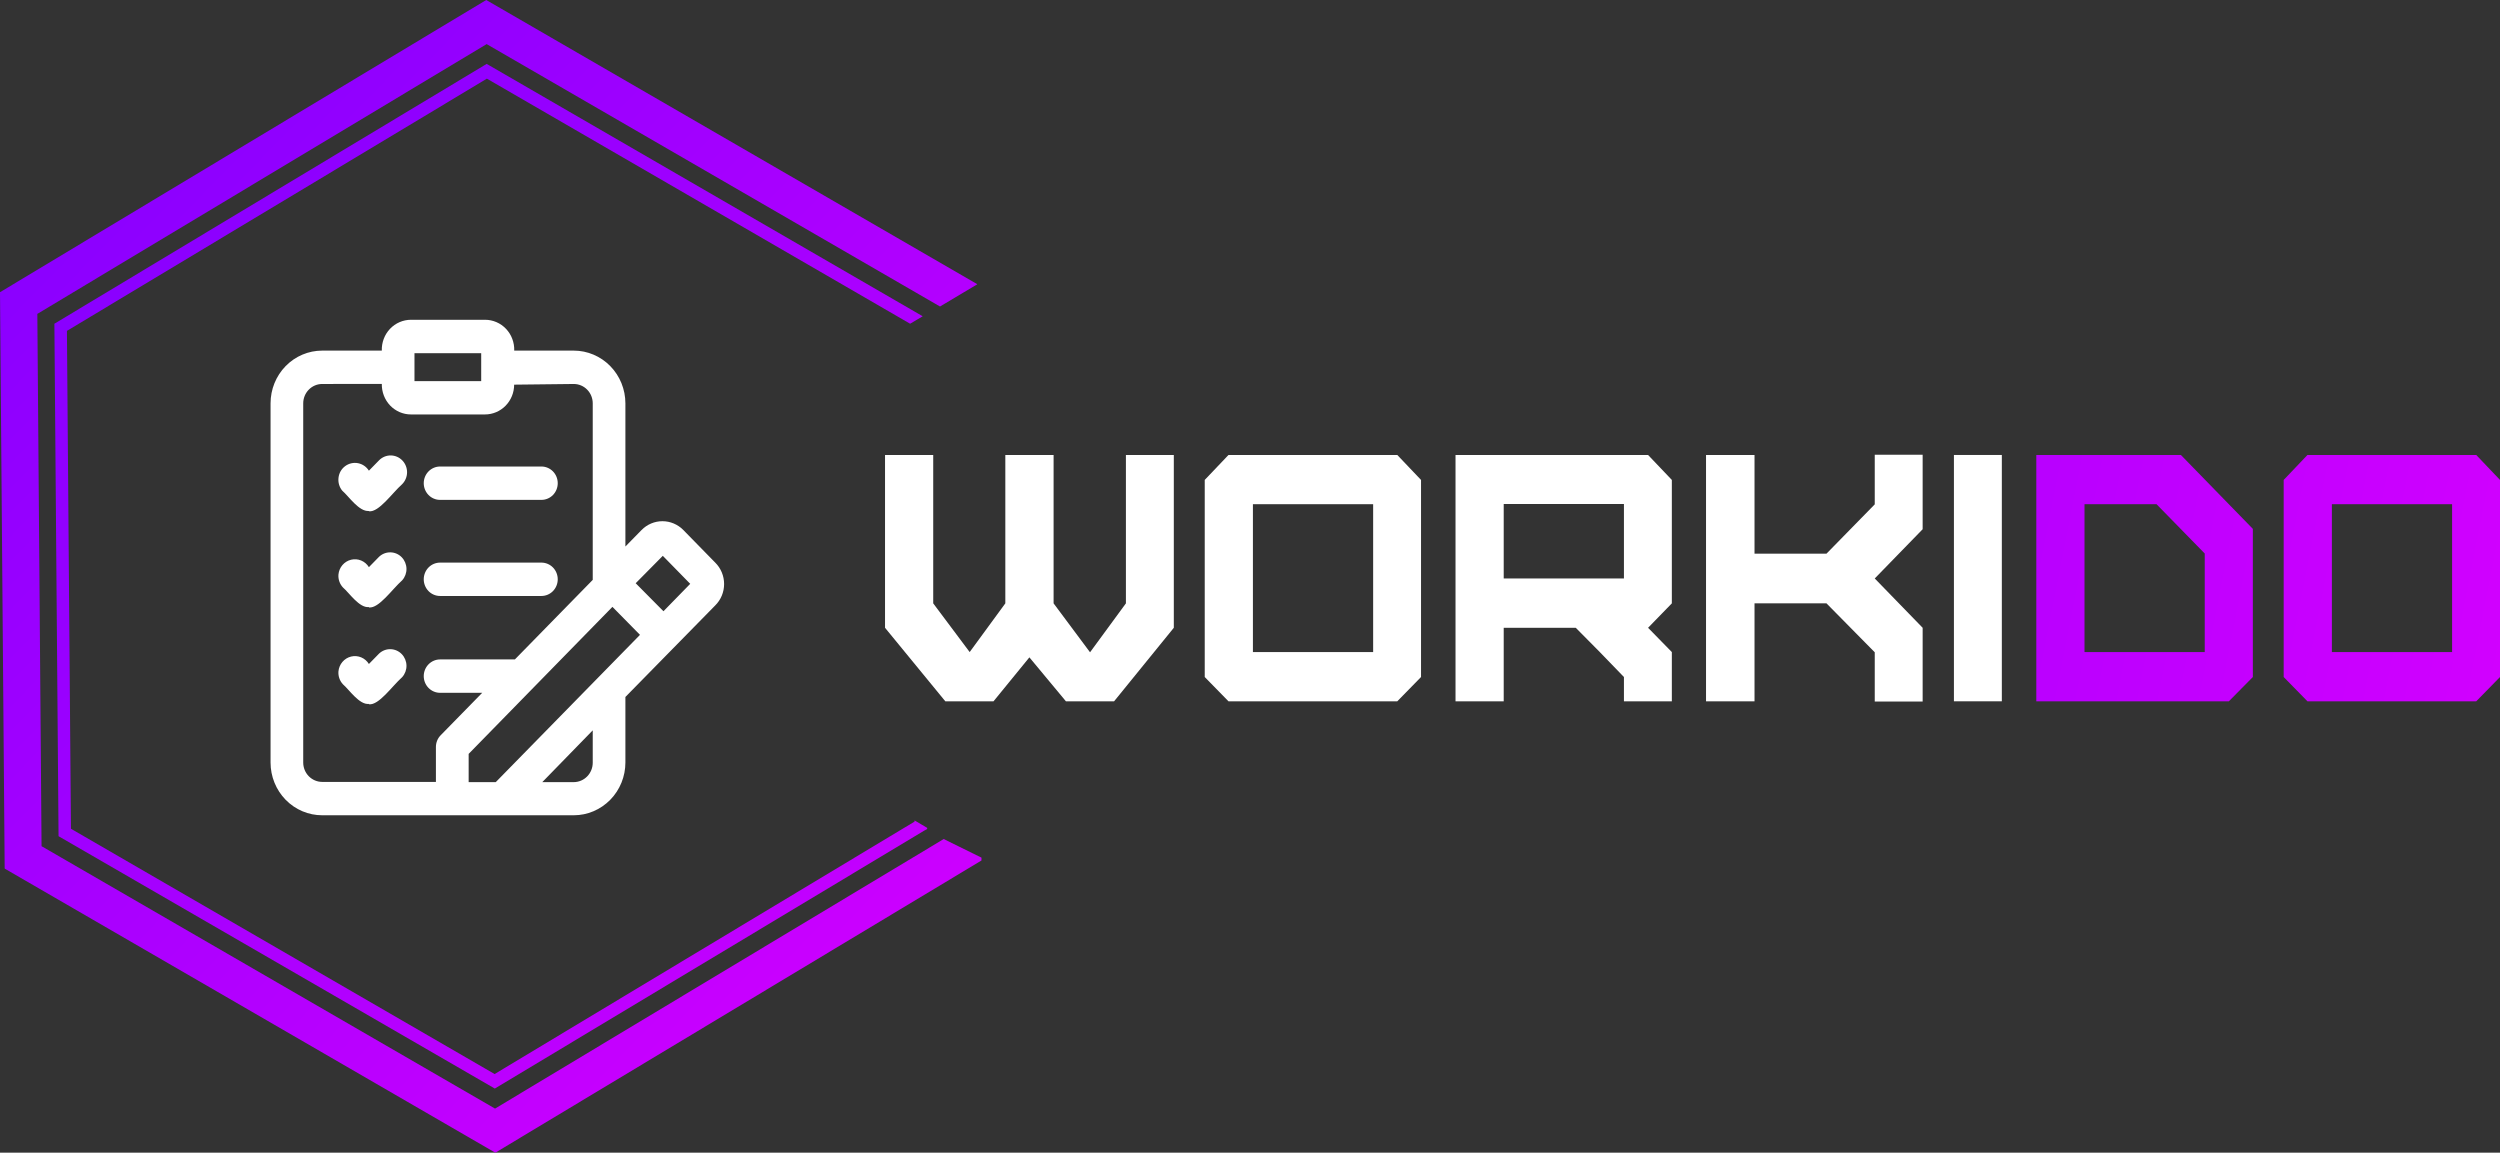
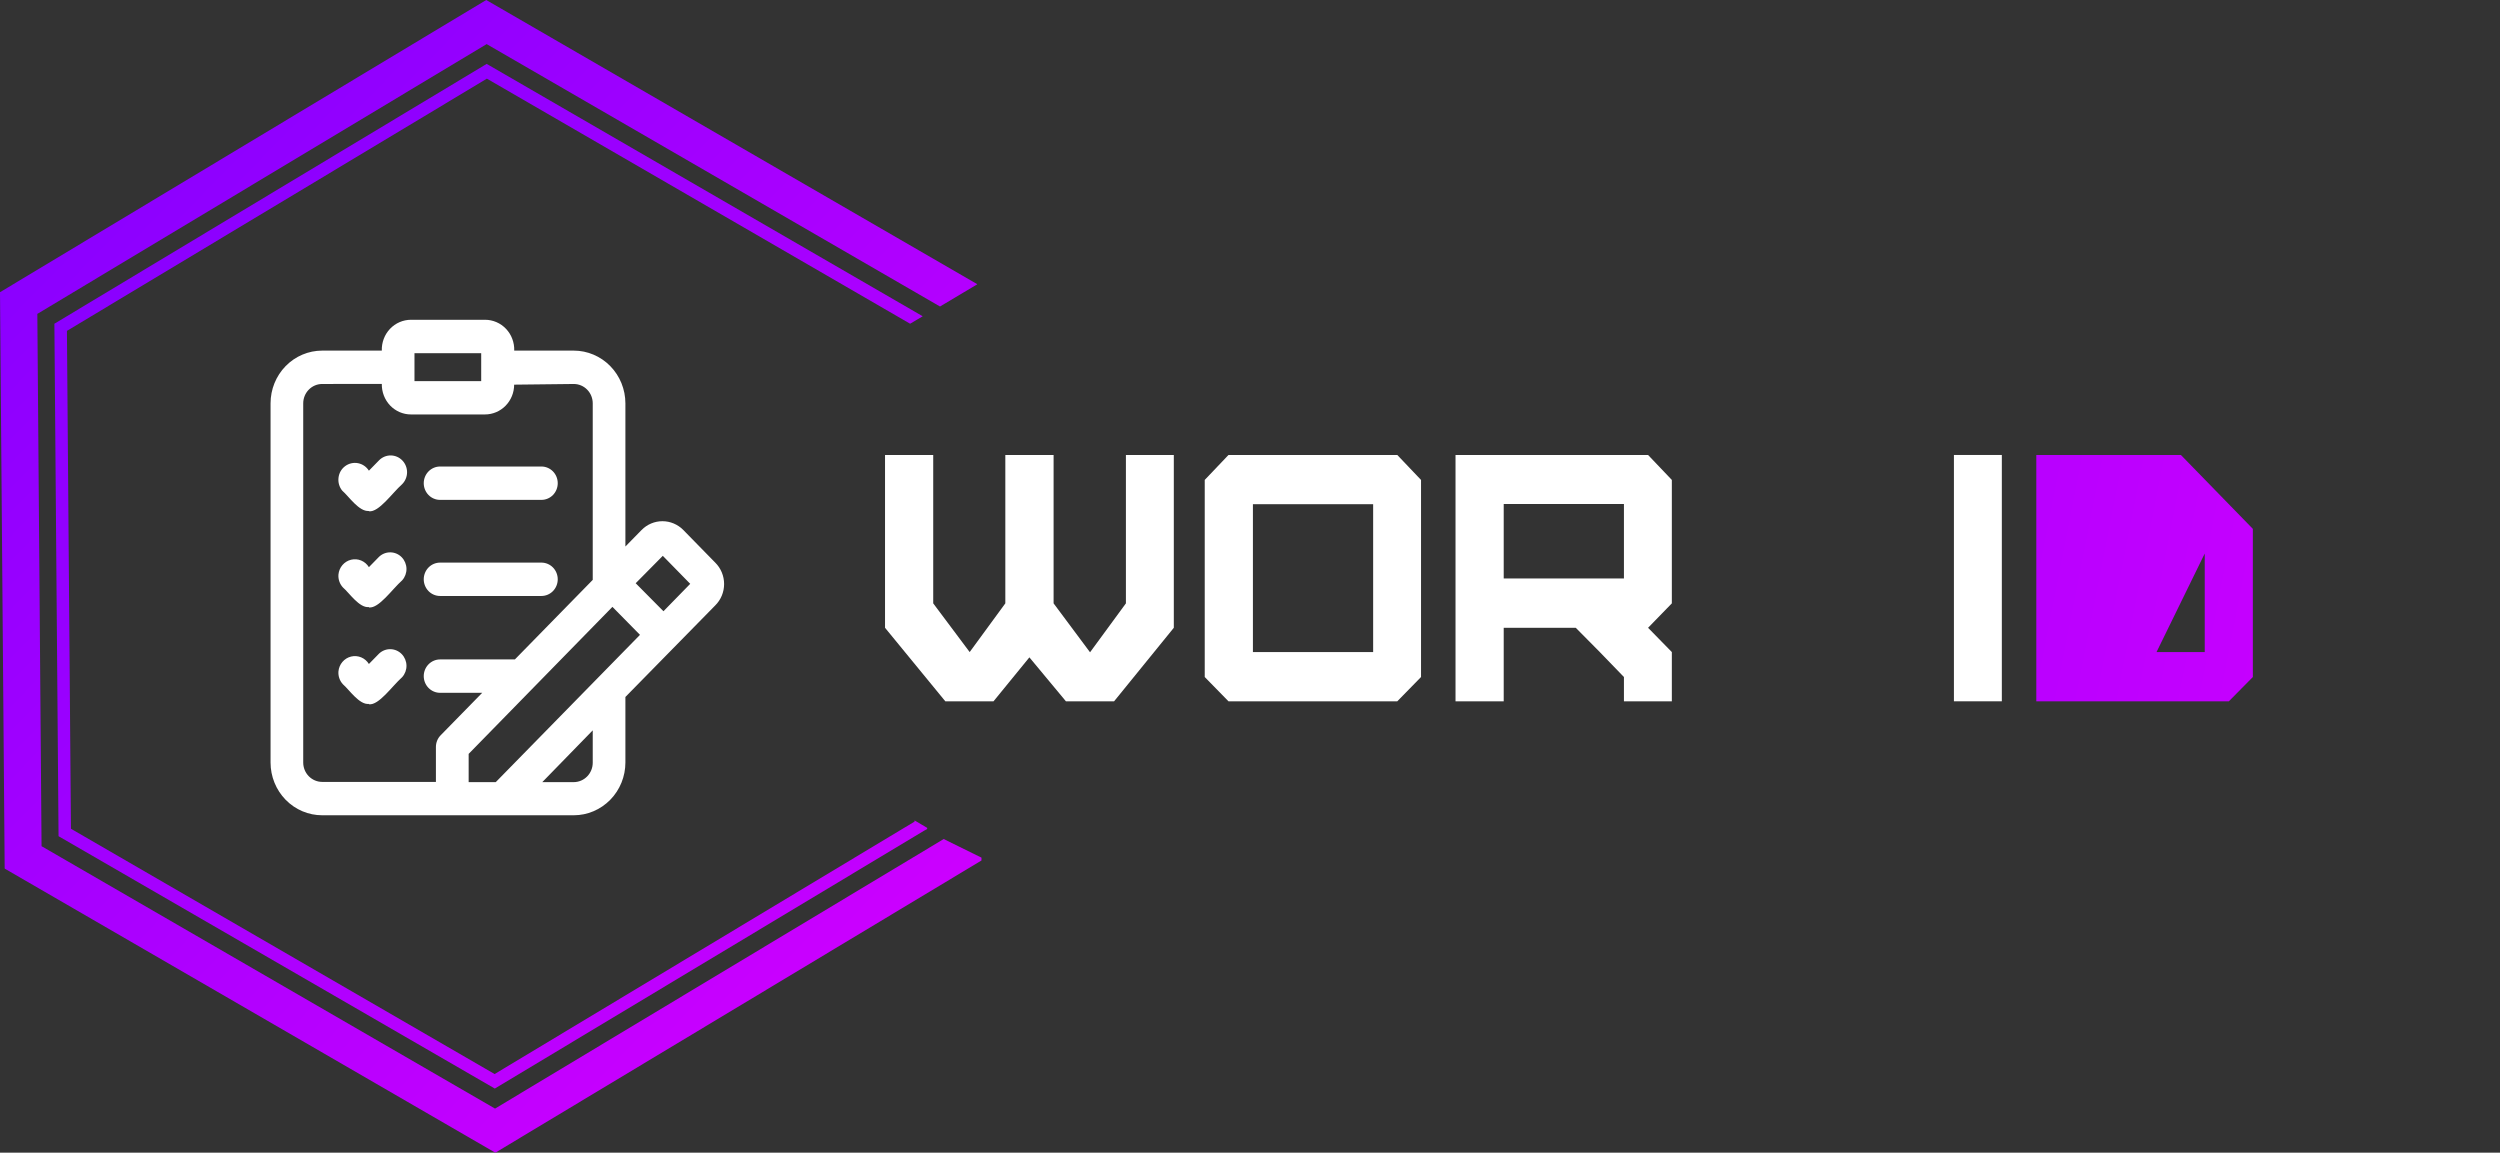
<svg xmlns="http://www.w3.org/2000/svg" width="167" height="77" viewBox="0 0 167 77" fill="none">
  <rect x="0" y="0" width="167" height="77" fill="#333333" stroke="none" />
  <g clip-path="url(#clip0_113_3)">
    <path d="M63.04 56.047L33.069 74.054L2.776 56.525L2.494 20.968L32.509 2.946L62.792 20.475L65.271 18.997V18.978L32.48 0L0 19.52L0.312 58.022L33.088 77L65.563 57.48V57.291L63.04 56.047Z" fill="url(#paint0_linear_113_3)" />
    <path d="M61.092 54.803V54.883L33.04 71.746L4.739 55.36L4.471 22.102L32.523 5.254L60.795 21.625L61.638 21.127L32.728 4.394L32.509 4.269L3.633 21.625L3.911 55.858L33.054 72.716L61.73 55.49L61.935 55.38V55.301L61.092 54.803Z" fill="url(#paint1_linear_113_3)" />
    <path d="M71.203 46.847H74.422L78.411 41.936V30.392H75.211V40.304L72.815 43.573L70.38 40.304V30.392H67.156V40.304L64.774 43.558L62.339 40.304V30.392H59.12V41.936L63.147 46.847H66.367L68.763 43.911L71.203 46.847Z" fill="white" />
    <path d="M83.695 43.558V33.681H91.726V43.558H83.695ZM93.338 46.847L94.925 45.225V32.059L93.338 30.392H82.063L80.476 32.059V45.225L82.063 46.847H93.338Z" fill="white" />
    <path d="M100.448 38.642V33.666H108.479V38.642H100.448ZM111.679 46.847V43.558L110.091 41.936L111.679 40.304V32.059L110.091 30.392H97.229V46.847H100.448V41.936H105.26L106.867 43.558L108.479 45.225V46.847H111.679Z" fill="white" />
-     <path d="M117.202 46.847V40.304H122.009L125.233 43.573V46.862H128.433V41.936L125.233 38.642L128.433 35.353V30.377H125.233V33.691L122.009 36.985H117.202V30.392H113.963V46.847H117.202Z" fill="white" />
    <path d="M133.722 46.847V30.392H130.522V46.847H133.722Z" fill="white" />
-     <path d="M150.49 35.328L145.683 30.392H136.025V46.847H148.888L150.49 45.225V35.328ZM147.276 43.558H139.245V33.681H144.056L147.276 36.975V43.558Z" fill="url(#paint2_linear_113_3)" />
-     <path d="M155.769 43.558V33.681H163.8V43.558H155.769ZM165.412 46.847L167 45.225V32.059L165.412 30.392H154.138L152.55 32.059V45.225L154.138 46.847H165.412Z" fill="url(#paint3_linear_113_3)" />
+     <path d="M150.49 35.328L145.683 30.392H136.025V46.847H148.888L150.49 45.225V35.328ZM147.276 43.558H139.245H144.056L147.276 36.975V43.558Z" fill="url(#paint2_linear_113_3)" />
    <path d="M38.329 54.46H21.521C20.607 54.46 19.73 54.089 19.083 53.428C18.437 52.767 18.073 51.871 18.073 50.937V26.944C18.073 26.009 18.437 25.113 19.083 24.453C19.73 23.792 20.607 23.421 21.521 23.421H25.505C25.496 23.154 25.54 22.887 25.634 22.638C25.727 22.388 25.869 22.161 26.051 21.968C26.233 21.776 26.451 21.623 26.692 21.519C26.933 21.415 27.192 21.361 27.453 21.361H32.402C32.663 21.361 32.922 21.415 33.163 21.519C33.404 21.623 33.622 21.776 33.804 21.968C33.986 22.161 34.128 22.388 34.221 22.638C34.315 22.887 34.359 23.154 34.35 23.421H38.329C39.243 23.422 40.119 23.794 40.765 24.454C41.412 25.115 41.776 26.01 41.777 26.944V36.507L42.858 35.403C43.228 35.027 43.729 34.816 44.251 34.816C44.773 34.816 45.273 35.027 45.644 35.403L47.777 37.582C47.965 37.768 48.114 37.99 48.216 38.236C48.318 38.481 48.37 38.746 48.37 39.013C48.37 39.279 48.318 39.544 48.216 39.789C48.114 40.035 47.965 40.257 47.777 40.443L41.777 46.558V50.937C41.776 51.871 41.412 52.766 40.765 53.426C40.119 54.087 39.243 54.459 38.329 54.46ZM36.225 52.246H38.329C38.664 52.244 38.985 52.108 39.223 51.865C39.46 51.623 39.594 51.295 39.595 50.952V48.787L36.225 52.246ZM31.306 52.246H33.117L42.751 42.408L40.91 40.538L31.306 50.36V52.246ZM21.521 25.65C21.186 25.65 20.864 25.786 20.626 26.029C20.389 26.272 20.255 26.601 20.255 26.944V50.937C20.255 51.28 20.389 51.609 20.626 51.852C20.864 52.094 21.186 52.231 21.521 52.231H29.119V49.897C29.119 49.752 29.147 49.608 29.201 49.474C29.255 49.34 29.335 49.218 29.436 49.116L32.212 46.28H29.397C29.107 46.28 28.83 46.162 28.625 45.953C28.421 45.744 28.306 45.461 28.306 45.165C28.306 44.869 28.421 44.586 28.625 44.377C28.83 44.168 29.107 44.05 29.397 44.05H34.394L39.595 38.736V26.944C39.595 26.601 39.462 26.272 39.224 26.029C38.987 25.786 38.664 25.65 38.329 25.65L34.345 25.695C34.345 26.223 34.14 26.729 33.774 27.102C33.409 27.476 32.913 27.685 32.397 27.685H27.449C27.189 27.685 26.932 27.631 26.693 27.528C26.453 27.424 26.237 27.273 26.056 27.083C25.693 26.697 25.495 26.18 25.505 25.645L21.521 25.65ZM42.464 38.96L44.319 40.831L46.106 39L44.275 37.129L42.464 38.96ZM27.687 25.461H32.144V23.595H27.687V25.461ZM24.643 47.021C24.005 47.096 23.328 46.071 22.91 45.712C22.803 45.599 22.721 45.463 22.669 45.315C22.617 45.167 22.596 45.009 22.608 44.852C22.629 44.617 22.722 44.395 22.873 44.217C23.024 44.038 23.227 43.913 23.451 43.858C23.676 43.803 23.911 43.822 24.125 43.91C24.339 43.999 24.52 44.154 24.643 44.354L25.325 43.657C25.533 43.463 25.805 43.358 26.087 43.365C26.368 43.372 26.636 43.489 26.835 43.692C27.033 43.896 27.147 44.17 27.153 44.458C27.158 44.745 27.055 45.023 26.864 45.235C26.182 45.842 25.311 47.126 24.643 47.046V47.021ZM24.643 40.553C24.005 40.627 23.328 39.602 22.91 39.244C22.803 39.13 22.721 38.995 22.669 38.846C22.617 38.698 22.596 38.54 22.608 38.383C22.629 38.148 22.722 37.926 22.873 37.748C23.024 37.57 23.227 37.445 23.451 37.39C23.676 37.335 23.911 37.353 24.125 37.442C24.339 37.531 24.52 37.686 24.643 37.886L25.325 37.189C25.533 36.995 25.805 36.89 26.087 36.897C26.368 36.903 26.636 37.02 26.835 37.224C27.033 37.428 27.147 37.702 27.153 37.989C27.158 38.276 27.055 38.555 26.864 38.766C26.182 39.373 25.311 40.657 24.643 40.577V40.553ZM36.166 39.811H29.397C29.107 39.811 28.83 39.694 28.625 39.485C28.421 39.276 28.306 38.992 28.306 38.697C28.306 38.401 28.421 38.117 28.625 37.908C28.83 37.699 29.107 37.582 29.397 37.582H36.166C36.456 37.582 36.733 37.699 36.938 37.908C37.142 38.117 37.257 38.401 37.257 38.697C37.257 38.992 37.142 39.276 36.938 39.485C36.733 39.694 36.456 39.811 36.166 39.811ZM24.643 34.134C23.981 34.188 23.309 33.163 22.861 32.775C22.764 32.657 22.692 32.52 22.649 32.371C22.606 32.223 22.594 32.068 22.612 31.915C22.629 31.761 22.677 31.612 22.753 31.478C22.83 31.345 22.933 31.229 23.056 31.138C23.178 31.047 23.317 30.983 23.465 30.949C23.612 30.915 23.765 30.912 23.913 30.94C24.062 30.969 24.204 31.028 24.329 31.114C24.455 31.2 24.561 31.312 24.643 31.442L25.325 30.745C25.532 30.537 25.812 30.421 26.103 30.423C26.394 30.426 26.672 30.546 26.876 30.758C27.08 30.97 27.194 31.256 27.192 31.553C27.189 31.85 27.072 32.134 26.864 32.343C26.182 32.95 25.311 34.233 24.643 34.154V34.134ZM36.166 33.392H29.397C29.107 33.392 28.83 33.275 28.625 33.066C28.421 32.857 28.306 32.573 28.306 32.278C28.306 31.982 28.421 31.699 28.625 31.49C28.83 31.281 29.107 31.163 29.397 31.163H36.166C36.456 31.163 36.733 31.281 36.938 31.49C37.142 31.699 37.257 31.982 37.257 32.278C37.257 32.573 37.142 32.857 36.938 33.066C36.733 33.275 36.456 33.392 36.166 33.392Z" fill="white" />
  </g>
  <defs>
    <linearGradient id="paint0_linear_113_3" x1="-2.446" y1="2.498" x2="77.148" y2="80.404" gradientUnits="userSpaceOnUse">
      <stop stop-color="#7F00FF" />
      <stop offset="1" stop-color="#E100FF" />
    </linearGradient>
    <linearGradient id="paint1_linear_113_3" x1="1.455" y1="6.494" x2="81.049" y2="84.399" gradientUnits="userSpaceOnUse">
      <stop stop-color="#7F00FF" />
      <stop offset="1" stop-color="#E100FF" />
    </linearGradient>
    <linearGradient id="paint2_linear_113_3" x1="59.056" y1="21.824" x2="188.66" y2="47.316" gradientUnits="userSpaceOnUse">
      <stop stop-color="#7F00FF" />
      <stop offset="1" stop-color="#E100FF" />
    </linearGradient>
    <linearGradient id="paint3_linear_113_3" x1="59.792" y1="18.087" x2="189.395" y2="43.584" gradientUnits="userSpaceOnUse">
      <stop stop-color="#7F00FF" />
      <stop offset="1" stop-color="#E100FF" />
    </linearGradient>
    <clipPath id="clip0_113_3">
      <rect width="167" height="77" fill="white" />
    </clipPath>
  </defs>
</svg>